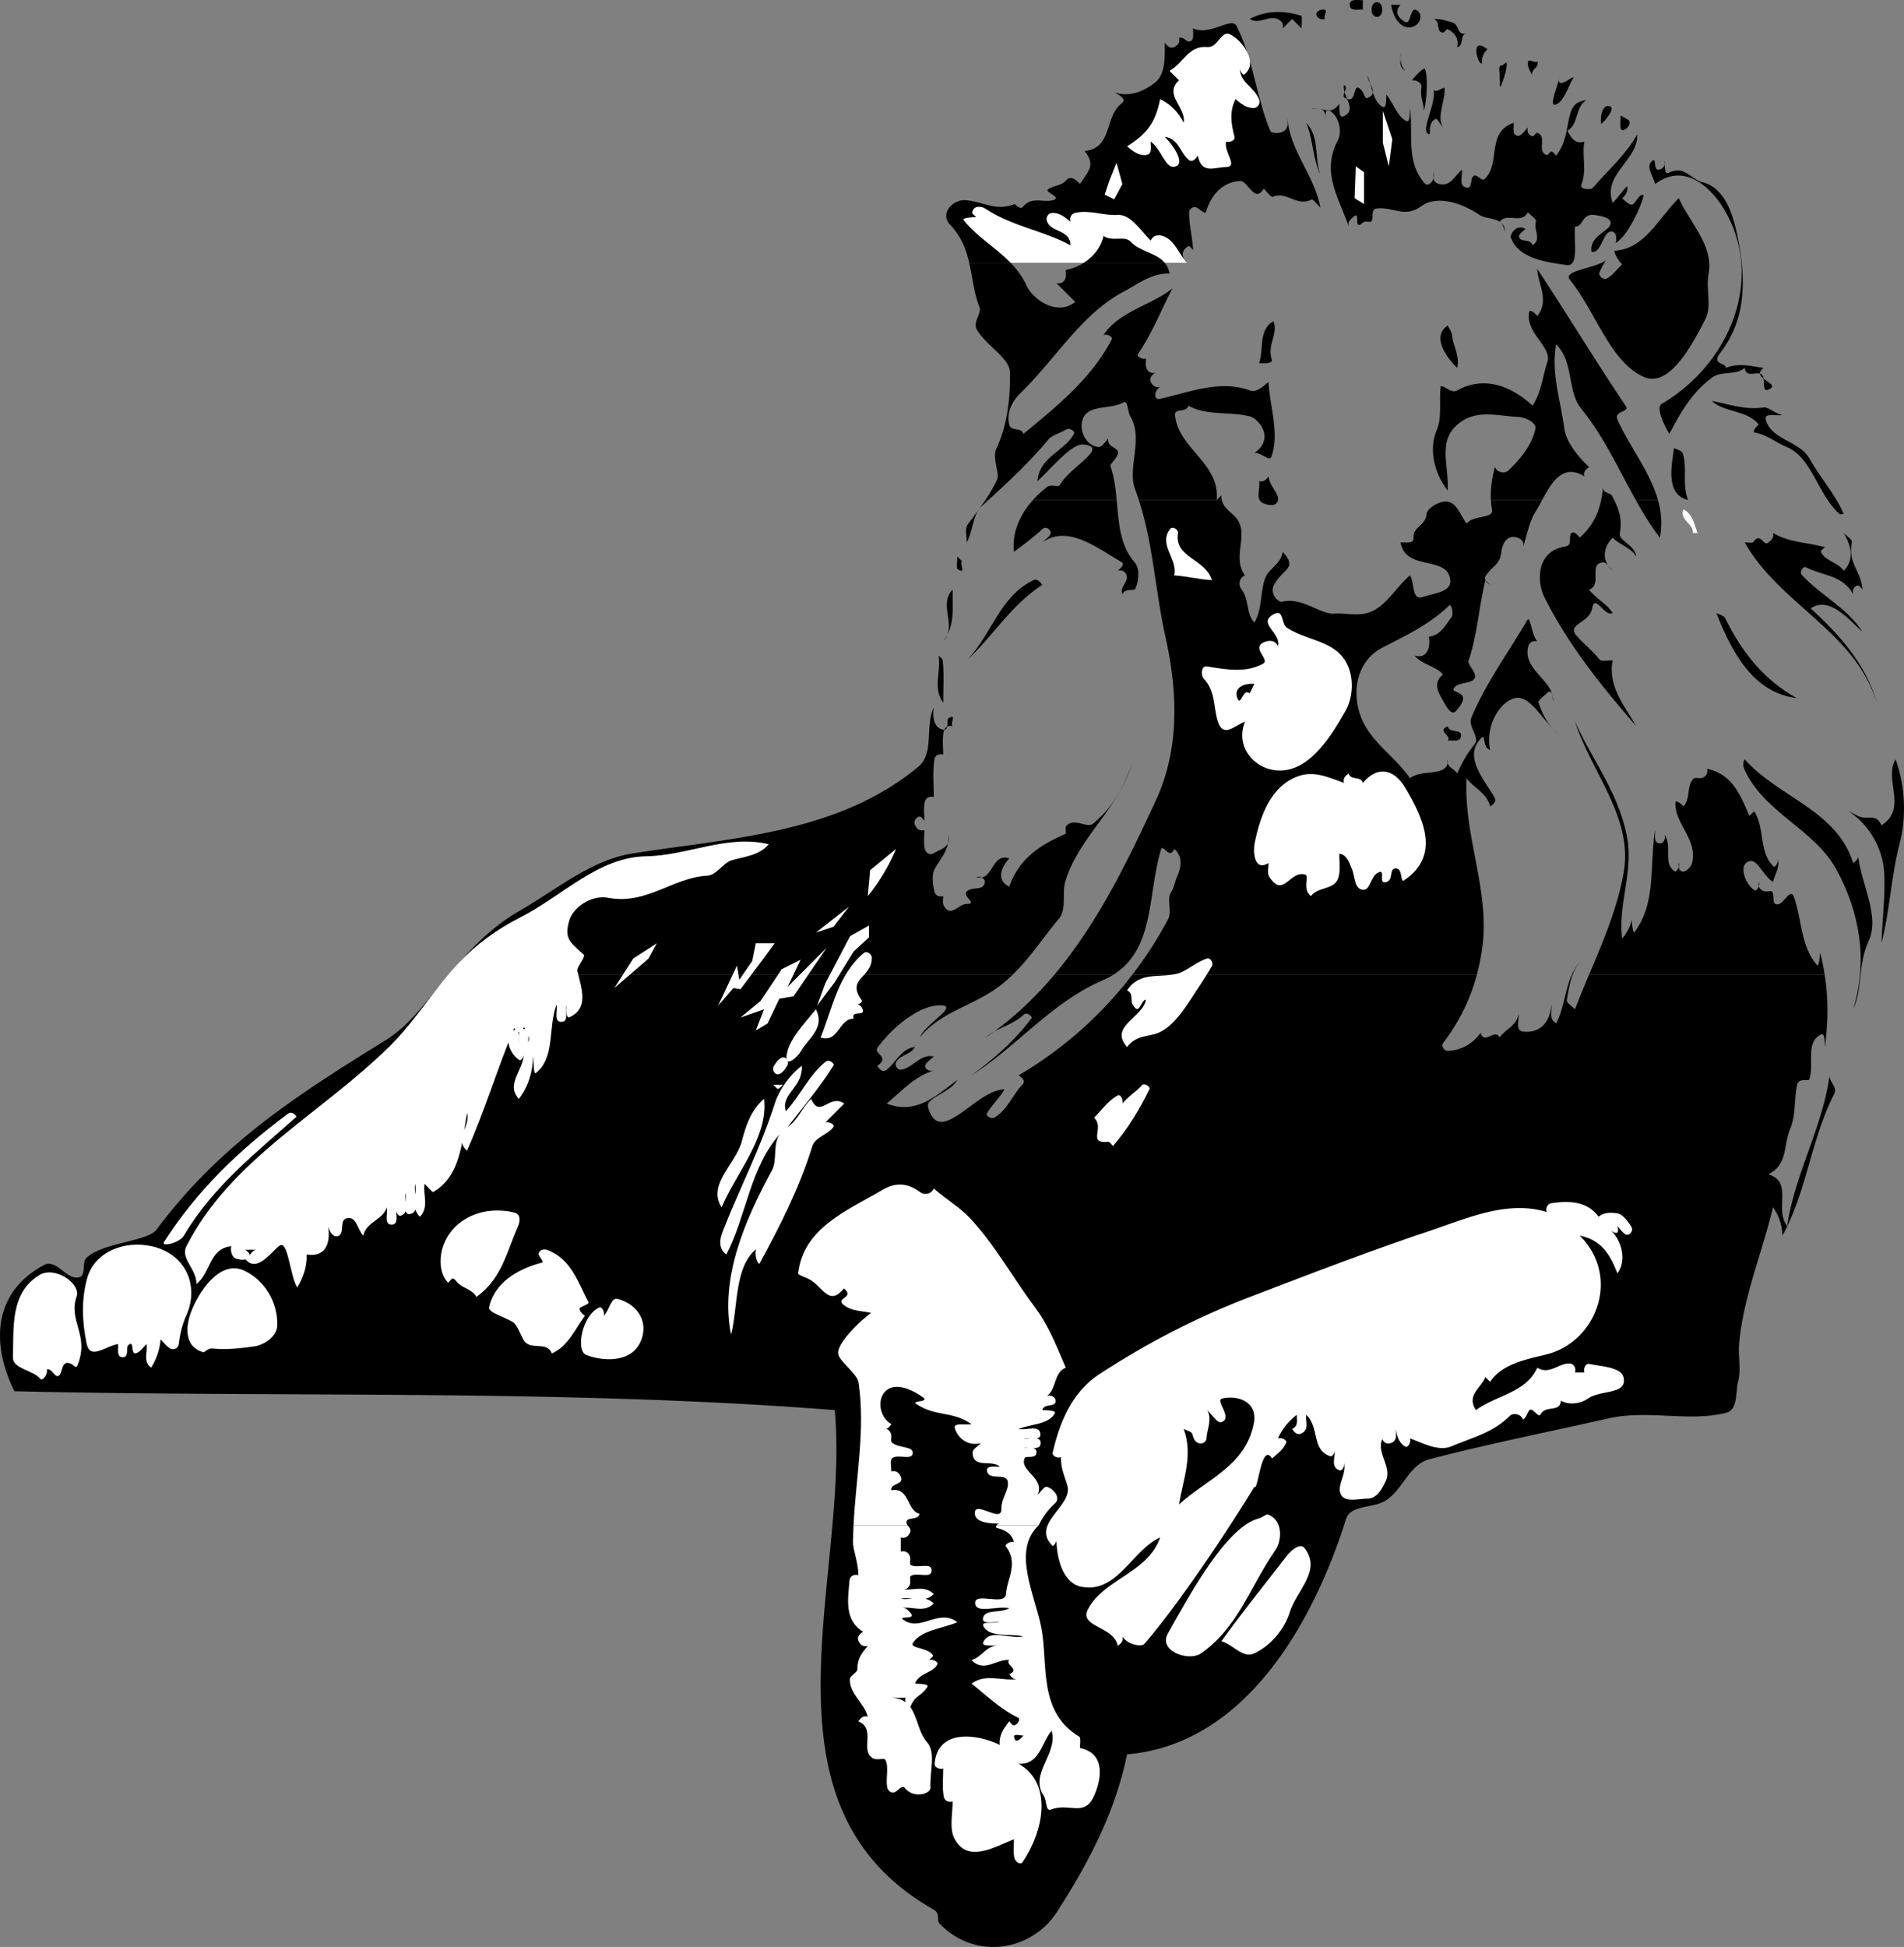
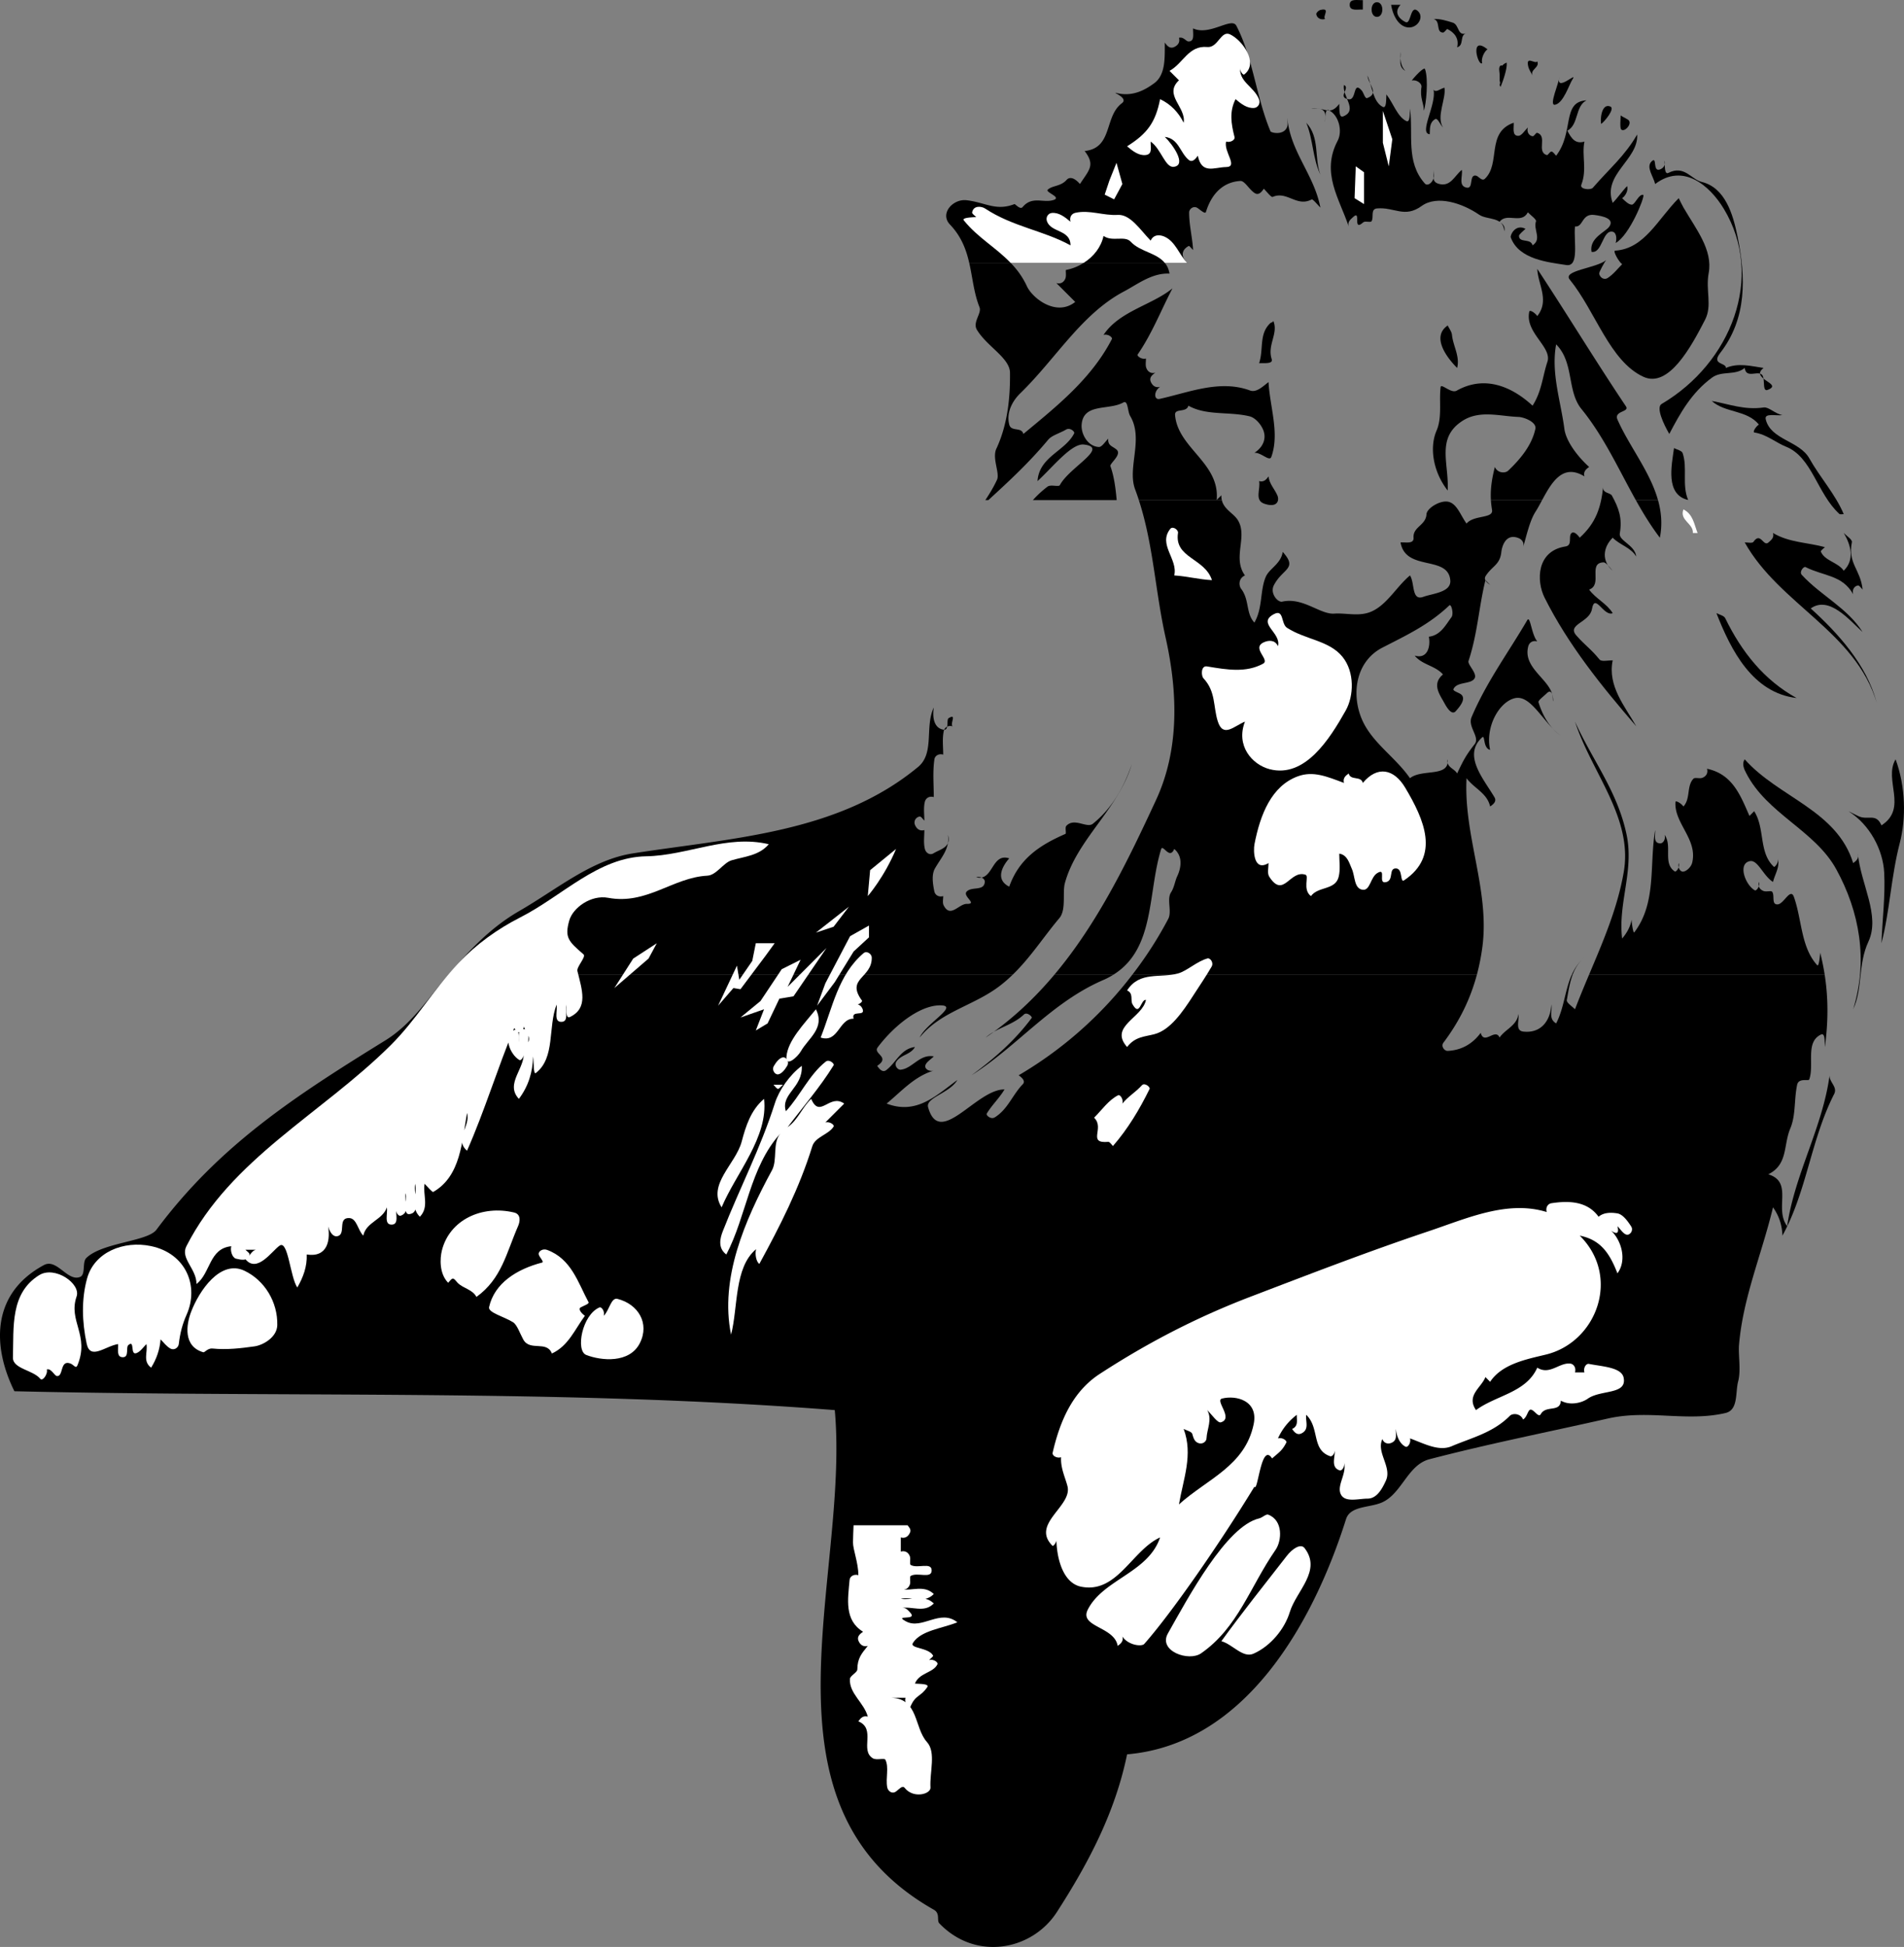
<svg xmlns="http://www.w3.org/2000/svg" width="403.835" height="412.872">
  <rect width="100%" height="100%" fill="#808080" stroke="none" />
  <path d="M387.007 206.658c.8 5.098.758 10.121.047 15.368-.07-1.09.09-3.075-.828-2.641-3.38 1.601-1.375 6.367-2.489 9.527-.144.41-2.246-.406-2.57 1.137-.668 3.203-.258 6.43-1.45 9.254-1.503 3.566-.452 7.625-4.663 9.723 5.383 1.671 1.183 7.214 4 11 1.597-11.067 7.508-20.903 9-32-.125 1.449 1.75 2.433.965 3.98-4.95 9.719-5.782 20.57-10.965 30.02-.078-2.196-.719-4.204-2-6-2.406 10.015-6.332 19.03-7.203 29.07-.2 2.246.441 5.43-.188 7.828-.625 2.367.074 6.082-2.699 6.723-8.332 1.925-16.281-.793-24.957 1.168-13.063 2.957-25.047 5.3-37.84 8.636-4.672 1.22-5.883 7.489-10.246 9.239-2.645 1.058-6.547.668-7.434 3.472-6.941 21.965-21.332 47.719-46.433 49.864-2.524 12.246-8.086 22.882-14.883 33.433-5.281 8.203-17.258 10.438-24.945 2.402-.59-.617.23-2.097-1.149-2.878-39.23-22.204-17.8-70.395-21.023-105.957-57.95-4.528-115.977-2.63-174-4-4.688-9.477-4.961-20.692 6.25-26.75 2.758-1.489 4.988 3.546 7.66 2.52 1.266-.49.422-3.118 1.34-4.02 3.375-3.313 12.996-3.48 14.875-6 13.445-18.028 29.5-28.375 48.555-40.153 5.675-3.508 9.242-9.144 13.398-13.965h119.691a29.754 29.754 0 0 1-2.75 2.395c-5.582 4.285-12.566 5.426-17.02 10.973 1.403-3.114 8.868-7.016 4.048-6.825-4.207.172-9.457 4.266-12.946 8.899-.586.785.344 1.297.809 1.988.559.836-.211 1.453-.91 1.938.484.699 1.14 1.488 1.922.898 2.152-1.621 3.03-4.488 6.078-4.898-.871 1.617-2.938 1.617-3.91 3.062-.559.836.238 1.816.89 1.754 2.504-.25 4.016-3.375 7.02-2.816-.664.664-1.707 1.27-1.809 2.023-.082.637.836 1.25 1.809.977-4.113 1.222-6.848 4.406-10 7 6.37 2.44 10.531-1.735 15-5-1.645 2.804-6.774 3.742-6.203 5.777 2.437 8.734 10.222-3.848 16.203-3.777-1.094 1.859-2.692 3.32-3.77 5.136-.187.313.864 1.313 1.719.782 2.762-1.72 3.73-4.75 5.934-7.032.629-.652-.184-1.402-.883-1.886a83.701 83.701 0 0 0 24.14-21.368h73.059c-1.348 5.047-3.605 9.801-7.098 14.442-.586.785.211 1.785.891 1.754 2.871-.13 5.238-1.434 7.008-3.828.742 2.703 3.113-1.122 4 1 1.199-1.778 3.695-2.512 4-5 .215 1.363-.754 3.527 1.031 3.73 3.55.406 5.707-2.008 5.969-5.73.215 1.363-.672 3 1 4 1.715-3.305 1.867-7.122 3.344-10.368h.171c-.652 1.715-.918 3.594-1.253 5.414-.098.547 1.07 1.286 1.738 1.954.945-2.48 1.969-4.926 2.996-7.368h49.957" />
  <path d="M236.202 206.658a15.39 15.39 0 0 1-2.23 1.18c-10.946 4.727-18.117 13.953-27.918 20.188 4.781-3.516 9.133-7.278 12.773-12.168.172-.227-1-1.344-1.664-.715-2.449 2.32-5.722 2.765-8.11 4.883 5.618-3.829 10.407-8.36 14.61-13.368h12.54m-141.071 0c4.355-5.05 8.851-9.922 15.012-13.476 8.086-4.664 15.293-10.836 24.058-12.207 20.985-3.285 43.52-4.25 60.528-18.34 3.539-2.934 1.37-8.496 3.324-12.61-.32 2.075.012 4.372 2.047 4.711 1.308.215.562-2.12 1.11-2.445 1.82-1.082.214 1.215.843 1.735-.973-.274-1.723.222-1.887 1.023-.34 1.668-.113 3.309-.113 4.977-.973-.274-1.762.246-1.871 1.02-.383 2.667-.13 5.312-.13 7.98-.972-.274-1.706.226-1.898 1.023-.308 1.3-.101 2.64-.101 3.977-.336-.336-.696-.915-.98-.872a1.287 1.287 0 0 0-.973 1.852c.347.77.98 1.293 1.953 1.02 0 1.335-.207 2.675.105 3.976.188.793.989 1.465 1.848.945 1.492-.902 3.805-1.27 3.047-3.921.441 2.953-1.414 4.777-2.754 7.14-.734 1.29-.473 3.168-.133 4.836.164.8.914 1.297 1.887 1.024 0 .664-.18 1.414.09 1.953 1.418 2.812 3.23-.332 4.918-.301 2.406.043-1.043-1.645 0-2.645 1.144-1.097 3.664-.004 3.812-2.02.05-.663-.848-1.26-1.82-.987 3.648.964 3.191-5.247 7-4-1.684 1.921-2.852 4.566 0 6 2.101-5.93 6.469-8.817 11.918-11.188.246-.11-.145-1.344.195-1.707 1.703-1.824 4.356.574 5.621-.441 3.996-3.204 6.602-7.711 8.266-12.664-2.754 9.464-11.637 15.937-14.188 25.222-.566 2.055.328 5.664-1.187 7.461-3.406 4.047-6.09 8.305-9.856 11.95H95.132M205.573 55.756c-.648-2.828-1.668-5.605-4.086-8.14-2.23-2.34.637-5.489 3.516-5.153 3.973.457 6.223 2.356 10.152.82.184-.07 1.2 1.274 1.75.618 1.883-2.247 4.063-.993 6.055-1.368 2.871-.539-1.371-1.722-.727-2.312 1-.922 2.715-.649 3.977-2.055.848-.949 2.047-.082 2.844.86 1.96-3.016 3.293-3.989 1-7 6.035-.641 4.101-7.31 7.898-10.137 1.559-1.164-2.504-2.496-1.074-2.149 3.297.801 5.898-.601 7.91-2.074 2.496-1.832 2.238-5.496 2.266-8.64.484.699 1.062 1.367 1.98.953.77-.348 1.293-.98 1.02-1.953.972-.274 1.5.753 2.008.77 1.394.046.921-1.685.992-2.77 3.531 1.648 8.168-2.493 9.172-.567 3.527 6.758 4.199 15.133 7.242 22.39.129.31 2.742.93 3.504-.859.242-.566.082-1.296.082-1.964.597 7.136 5.656 11.964 7 19-.664-.665-1.61-1.86-1.856-1.73-3.152 1.683-5.222-1.86-8.261-.54-.32.137-1.215-1.062-1.883-1.73-.485.699-1.098 1.46-1.946.914-1.21-.786-2.09-2.618-3.035-2.563-3.484.203-6.039 2.512-7.293 6.563-.164.53-1.097-.36-1.789-.825-.836-.558-1.773.207-1.777.91-.02 2.649.687 5.31.84 8-.336-.335-.805-.93-.926-.863-1.652.887-1.61 2.324-.355 3.594h-46.2" />
  <path fill="#fff" d="M251.792 55.756c-1.726-1.793-2.476-4.539-4.808-5.574-.887-.395-2.29-.57-2.93.844-2.16-2.204-4.278-5.61-6.969-5.454-3.11.188-5.973-1.12-9.008-.441-.797.18-1.297.922-1.023 1.895-1.172-.989-2.477-2.016-3.985-1.864-.75.078-1.359.914-.98 1.848.945 2.351 4.96 1.684 4.965 5.016-5.781-3.168-12.207-3.915-18.125-7.81-.762-.499-2.48-.694-2.742.833-.047.277.53.64.867.977-1.086.07-3.082.132-2.63.703 2.9 3.625 6.802 5.746 9.938 9.027h15.47c2.148-1.336 3.737-3.395 4.222-5.73 1.836 1.328 4.496-.137 5.758 1.222 2 2.156 5.468 2.324 7.238 4.508h4.742" />
  <path d="M247.05 55.756c.484.559.84 1.3 1.004 2.27-3.696-.204-6.852 2.3-9.606 3.75-9.078 4.785-14.43 14.218-22.039 21.617-1.418 1.375-3.054 3.843-2.351 6.633.402 1.613 2.597.43 2.996 2 7.023-5.825 14.402-11.66 18.773-20.118.188-.359-.8-1.156-1.773-.882 3.347-5.06 10.304-6.329 14.625-9.875-2.297 4.355-4.36 9.671-7.395 14.035-.18.258.797 1.113 1.77.84 0 .664-.14 1.378.07 1.976.277.781.957 1.297 1.93 1.024-.7.484-1.367 1.062-.953 1.98.347.77.98 1.293 1.953 1.02-1.426 1-1.285 2.828-.098 2.566 6.234-1.379 12.777-4.145 19.176-1.785 1.367.504 2.71-.863 3.922-1.781.289 5.34 2.379 10.843.597 15.855-.39 1.102-2.148-.98-3.597-.855 1.844-1.18 2.644-3.047 1.84-4.93-.524-1.219-1.692-2.535-2.899-2.824-4.406-1.043-9.11-.086-12.941-2.246-.399 1.57-2.95.449-2.824 1.984.578 7.043 9.554 10.148 8.824 18.016l1-1c-.016.382.02.722.094 1.03H241.55a55.162 55.162 0 0 0-.797-2.292c-1.715-4.598 1.863-10.645-1.04-15.54-.597-1.011-.425-3.452-1.472-2.866-3.07 1.718-8.48.062-8.828 4.695-.144 1.926 1.238 4.601 3.652 4.738.63.035 1.32-1.097 1.989-1.765-.145 1.48.941 1.605 1.746 2.296 1.258 1.075-1.485 2.95-1.277 3.54.804 2.28 1.097 4.734 1.324 7.195h-17.778c.946-1.059 2-2.02 3.114-2.863.656-.504 2.382.113 2.605-.31 2.04-3.827 10.555-7.98 5.121-8.616-2.61-.309-6.55 4.722-9.855 7.758.347-5.192 5.836-6.313 7.773-10.118.188-.363-.863-1.316-1.726-.808-1.344.793-3 1.21-3.782 2.148-4.007 4.805-8.191 8.684-12.695 12.809h-.64c.956-1.43 1.808-2.863 2.476-4.305.652-1.422-1.086-4.555-.133-6.598 2.461-5.289 2.946-11.093 2.89-16.12-.034-3.137-4.898-5.567-7.015-9.098-.976-1.625 1.07-3.48.547-4.79-1.2-3.019-1.453-6.238-2.176-9.39h8.79c1.327 1.355 2.515 2.941 3.433 4.926 1.203 2.61 6.273 6.527 10.258 3.344l-4-4c.972.273 1.652-.243 1.93-1.024.21-.598-.016-1.73.113-1.754a10.549 10.549 0 0 0 3.734-1.492h17.219m4.723 0c.085.094.18.18.28.27a2.875 2.875 0 0 1-.26-.27h-.02m64.445 50.301c-.14-2.485.246-4.668.836-7.031.64 1.414 2.262 1.32 2.812.8 2.61-2.465 5.047-5.422 5.785-8.886.301-1.422-2.386-2.485-3.609-2.528-3.91-.133-8.207-1.52-11.848.832-5.64 3.64-2.847 8.977-3.14 14.782-3.028-3.868-3.953-9.036-2.356-12.723 1.22-2.82.489-6.367.856-9.215.113-.867 2.219 1.422 3.398.758 5.973-3.356 11.735-.848 16.102 3.18 1.949-3.02 2.137-6.282 3.144-9.286 1.059-3.156-4.8-6.175-3.843-10.648.101-.48 1.214.234 1.699.934 2.64-3.336.152-6.665 0-10 6.367 9.648 12.039 19.035 18.797 29.136.855 1.274-2.637.899-1.774 2.852 2.48 5.61 6.883 10.976 8.582 17.043h-4.703c-3.656-6.52-6.738-13.426-11.539-19.328-3.105-3.82-1.508-9.817-5.363-13.703-1.117 6.082.972 11.988 1.742 17.902.34 2.605 2.734 5.82 5.258 8.098-.7.484-1.274 1.027-1 2-4.64-2.868-7.012 1.394-8.98 5.03h-10.856" />
-   <path d="M209.624 106.057c-.445.398-.89.804-1.344 1.215-2.035 1.859-1.859 5.222-3.226 7.754 0-1.336-.446-2.942.222-3.836 1.286-1.72 2.567-3.426 3.707-5.133h.641m27.223 0c.445 4.793.64 9.61 3.867 13.27 1.02 1.148.898 3.956.062 5.554-.27.512-2.082-.27-2.722 1.145-.664-1.586 1.308-2.575.91-3.977-.223-.79-.938-1.297-1.91-1.023.699-.485 1.52-1.422.879-1.79-5.227-3.007-11.422-8.085-16.88-4.21.665-.665 1.708-1.27 1.81-2.024.081-.637-1.028-1.484-1.704-.863-1.972 1.828-4.011 3.332-6.105 4.887-.465-4.13 1.308-7.938 4.015-10.97h17.778" />
  <path d="M327.073 106.057c-.465.875-.91 1.703-1.355 2.398-1.242 1.926-1.84 4.75-2.664 7.57.273-.972-.246-1.636-1.024-1.937-2.652-1.02-3.46 1.73-3.601 2.977-.301 2.73-1.863 2.875-3.285 5.02-.555.839.21 1.456.91 1.94l-1-1c-1.418 5.848-1.653 11.286-3.582 17.137-.254.774 1.906 2.63 1.285 3.688-.777 1.328-3.738.629-4.48 2.277-.18.402 1.124.738 1.601 1.117 1.215.977-.414 2.762-1.094 3.547-.918 1.063-2.039-.969-2.531-1.875-.941-1.715-2.586-3.89-.2-5.89-1.636-1.88-4.425-2.028-6-4 2.79.816 3.391-2.04 3-4 2.49-.305 3.544-2.457 4.805-4.149.516-.691-.035-2.906-.464-2.496-4.325 4.117-9.07 6.32-14.184 8.953-6.16 3.172-6.75 11.05-3.738 16.457 2.37 4.258 6.738 7.121 9.582 11.235 2.57-2.063 8.387-.102 8-4-.356 1.683 1.43 1.933 2 3 1.324-2.77 1.785-3.743 3.719-6.22 1.187-1.527-1.532-3.66-.645-5.75 3.18-7.487 7.766-13.64 11.79-20.527.655-1.125.874 2.985 2.136 4.497-.973-.274-1.692.234-1.906 1.023-1.297 4.766 5.082 7.2 5.195 10.996.074 2.379.406-2.71-1.29-1.02-.679.68-1.862 1.489-1.73 1.919.825 2.66 2.25 5.332 4.73 7.082-3.663-2.633-6.312-8.782-9.757-7.97-3.344.79-6.32 6.118-5.242 10.97-1.57-.399-1.016-3.274-1.692-2.66-4.168 3.796.254 8.718 2.614 12.706.511.864-.223 1.47-.922 1.954-.633-2.864-3.465-3.887-5-6-.656 12.226 4.984 23.84 3.34 35.91a45.918 45.918 0 0 1-1.141 5.722h-73.059a81.61 81.61 0 0 0 7.579-11.78c.843-1.59-.36-4.177.601-5.642.684-1.046.852-2.445 1.3-3.39.704-1.465 1.403-4.102-.62-5.82-1 2.425-2.41-1.149-2.785.066-2.88 9.348-1.254 21.039-10.067 26.566h-12.539c9.168-10.91 15.535-24.066 21.54-37.027 4.925-10.637 4.644-22.703 2.023-34.418-2.223-9.926-2.567-19.555-5.676-29.156h17.598c.472 2.012 2.515 2.789 3.414 4.27 2.125 3.503-1.235 7.94 1.492 11.699-1.414.64-1.32 2.175-.805 2.847 1.781 2.309.961 5.18 2.805 7.153 1.812-3.106 1.152-6.903 2.457-9.793.758-1.676 3.226-2.727 3.543-5.207 3.289 3.644.012 3.46-1.863 7.07-.903 1.73.832 3.7 1.765 3.488 4.402-.988 8.008 2.746 11.035 2.54 2.54-.177 5.344.695 7.907-.45 3.32-1.477 5.253-5.215 8.156-7.648 1.062 1.628.281 5.468 2.832 4.539 2.008-.73 5.933-.946 5.719-3.5-.454-5.407-9.477-1.809-10.551-8.04 1.09-.07 2.847.387 2.754-.984-.16-2.351 2.605-2.59 2.746-4.988.074-1.258 2.77-2.914 4.453-2.68 1.984.27 2.77 2.942 4.047 4.653 1.562-1.88 5.726-.997 5.402-2.899-.12-.719-.2-1.406-.238-2.07h10.855m24.587 0c.706 2.512.948 5.148.394 7.969-1.914-2.516-3.559-5.204-5.098-7.97h4.703m-18.261 100.602c.601-1.336 1.421-2.566 2.656-3.632-1.219 1.035-1.969 2.28-2.485 3.632h-.171m3.652 0c2.984-7.066 6.023-14.086 7.344-21.746 1.988-11.531-6.84-21.101-10.34-31.886 3.687 8.195 9.027 14.773 10.949 24.011 1.598 7.688-1.871 14.594-.95 21.989.99-1.172 1.74-2.465 2-4 .071 1.085.368 2.968.583 2.683 4.77-6.293 3.164-14.332 4.418-21.683.07 1.085-.45 2.714 1.012 2.82.668.05 1.261-.848.988-1.82 1.707 2.406-.445 6.011 2.156 7.77.27.179 1.117-.798.844-1.77-.274.972.34 1.89.972 1.808.758-.101 1.665-1.043 1.868-1.848 1.257-4.992-3.88-8.417-3.524-12.937.028-.348 1.2.277 1.684.977 1.547-1.707.633-4.336 2.117-5.887.328-.34 1.262.027 1.86-.184.78-.277 1.296-.957 1.023-1.93 5.43 1.149 7.101 5.676 9 10l1-1c2.347 3.665.922 8.77 4.191 11.794.14.128 1.082-.82.809-1.793.515 1.835-.613 3.343-1 5-2.067-1.27-3.211-4.73-4.89-4.415-2.661.504-.993 5.047 1.019 6.188.332.187 1.144-.8.87-1.773-.273.972.243 1.652 1.024 1.93.598.21 1.594-.15 1.817.179.554.82-.23 2.73 1.148 2.652 1.317-.074 2.711-3.64 3.45-1.562 1.706 4.804 1.456 10.625 4.933 14.46.328.364.558-1.574.629-2.66a49.19 49.19 0 0 1 .953 4.633H337.05M269.429 68.526c.172-.16.625-.165.625-.5 1.16 2.668-1.309 5.082-.336 8.109.36 1.11-1.574.82-2.664.89 1-3-.078-6.195 2.375-8.5m38.535 2.508c.242 2.383 1.719 4.52 1.09 6.993-2.25-2.25-5.5-6.625-2-9 .336.668.84 1.308.91 2.007" />
  <path d="M268.128 106.81c-2.102-.73-.73-3.12-1.074-4.784.972.273 1.515-.301 2-1 .152 1.593 1.308 2.683 1.883 4.05.457 1.078-.024 2.703-2.809 1.735" />
  <path fill="#fff" d="M272.983 133.139c-1.343-.863-.609-4.074-2.812-2.895-3.637 1.953 1.64 3.91.883 6.782-.64-1.415-2.035-1.235-2.934-.848-2.851 1.223 1.34 3.715-.219 4.562-3.62 1.973-7.632 1.293-11.898.579-1.305-.22-1.27 1.964-.75 2.523 2.645 2.844 2.031 5.918 3.031 9.11 1.133 3.6 3.461 1.015 5.77.074-1.98 5.082 1.484 9.113 5.238 10.09 7.512 1.956 12.777-6.481 16.133-12.446 1.715-3.047 1.945-8.148-.688-11.387-2.843-3.492-7.77-3.593-11.754-6.144" />
-   <path d="M265.054 147.026c-1.512-1.2-1.906 3.144-2.664.886-.692-2.05 1.433-3.086 3.664-2.886-.336.668-.664 1.332-1 2m42 7c.398 1.57 2.949.449 2.824 1.984-.117 1.469-1.734.945-2.824 1.016 1.004-1-2.43-2 0-3m-86-30c-6.688 4.34-10.211 10.632-16 16 5.219-5.325 6.922-13.473 14.027-16.946.903-.441 1.488.246 1.973.946m-17-5c-.63.52.988 2.8-.852 1.742-.445-.254-.148-1.742-.148-2.742l1 1m-2 6c-.055 3.777.566 7.675-2 11 3.074-3.23-1.133-7.782 2-11m-2.102 15.011c.301 3 .102 5.989.102 8.989-2.305-3.137-.38-6.696-1-10 .336.335.863.64.898 1.011M275.956 3.334c.293.09.098 1.692.098 2.692l-2-2-2 2c.273-.973-.25-1.602-1.02-1.957-1.957-.907-3.98 1.238-5.98-.043 3.523-1.91 7.43-1.79 10.902-.692" />
  <path fill="#fff" d="M266.07 179.03c-.262 1.347-.192 5.91 2.984 3.996 0 1-.317 2.16.16 2.898 3.055 4.738 4.336-1.54 7.684-.426.816.27-.704 3.168 1.156 4.528 1.492-2.094 5.129-1.215 5.86-4.036.417-1.601.14-3.3.14-4.964 1.762.238 2.176 2.18 2.644 3.168.75 1.59.438 4.32 2.387 4.492 1.54.136 1.59-2.668 3.04-3.547 2.089-1.262-.067 2.48 1.933 1.902 1.586-.457.426-2.883 1.996-2.883s.824 3.149 1.765 2.516c7.672-5.16 4.258-12.867.22-19.64-2.4-4.024-5.915-4.7-8.985-1.008-.399-1.57-2.602-.43-3-2-.7.484-1.274 1.027-1 2-3.602-1.348-6.52-2.598-9.781-1.403-5.598 2.047-7.989 8.11-9.204 14.406m-9.015-56.003c-1.528-4.727-8.04-4.653-7.2-10.032.098-.625-1.113-1.504-1.644-.84-2.656 3.317 1.68 6.418.844 9.872 2.687.164 5.308.87 8 1M256.058 9.97c-3.985-.374-5.086 3.477-8.004 5.056l2 2c-3.317 3.12 1.57 5.687 1 9-1.113-2.22-2.738-3.93-5-5-.969 4.937-2.73 7.324-7 10 1.172.988 2.476 2.039 3.98 1.847 1.496-.191.95-1.762 1.02-2.847 2.226 1.53 3.078 5.593 4.914 5.351 2.793-.371-.192-4.703-1.914-6.351 2.976.355 3.219 3.382 5.086 4.894.742.598 1.43-.195 1.914-.894.84 4.02 3.476 2.44 5.992 2.402 2.672-.043-.54-3.234.008-5.402.973.273 1.93-.387 1.79-.946-.735-2.902-1.126-5.386.21-8.054 1.172.988 2.477 2.015 3.984 1.863.75-.078 1.356-.91.985-1.852-1.078-2.75-4.434-3.668-3.969-7.011-.273.972.605 1.945.832 1.773 3.14-2.348-.316-7.223-2.965-8.5-1.984-.961-2.554 2.887-4.863 2.672" />
  <path d="M289.155 47.139c-2.406 2.156-.347-2.754-2.125-1.14-.64.581-1.25 1.054-.976 2.027-1.95-5.891-5.934-11.368-2.34-18.18 1.086-2.05.234-5.43-1.84-6.457-.89-.442-.75 1.547-.82 2.637-.07-1.09.476-2.477-1.02-2.938-.617-.191-1.312-.062-1.98-.062 2.734-.508 3.937 1.785 6-1 .07 1.085-.14 3.054.86 2.648 3.206-1.3-.313-4.313.14-6.648 1.449.628-1.547 2.648.996 3.03 1.73.266.855-4.062 2.785-1.843.375.43.676 1.766 1.137 1.594 2.738-1.024.101-3.113.082-4.781.969 2.347 1.164 5.539 3.199 6.632.848.453.73-1.547.8-2.632 1.485 1.898 2.313 4.675 4.188 5.632.875.45.742-1.547.813-2.632.73 5.386-.946 11.277 3.14 15.878.575.649 1.512-.12 1.79-.902.21-.598.07-1.308.07-1.976.07 1.085-.477 2.48 1.02 2.937 2.605.793 3.433-1.734 4.98-2.937.215 1.363-.813 3.425 1.043 3.77 1.496.276.418-2.782 1.926-2.56.59.086 1.257 1.301 1.921.672 3.41-3.218.207-9.832 6.11-11.882.07 1.085-.41 2.8.996 2.78.676-.007 1.336-1.112 2.004-1.78-.274.972.246 1.761 1.02 1.87.288.044.718-.8.94-.734 2.305.684-.226 4.043 2.079 4.727.222.066.625-.754.96-.75.34 0 .665.55 1 .887 3.891-5.07 1.126-11.438 6.438-11.75-2.445 1.257-1.617 5.18-4.062 6.437.863 1.61 1.664 2.902 3.625 2.313-.602 2.972.597 5.921-.653 9.136-.398 1.02 1.989 1.18 2.43.668 3.594-4.152 6.723-6.68 9.41-11.304.309 5.375-7.46 8.425-5.187 14.5 1-1 2.062-2.563 3.062-3.563.274.969-.363 2.078-1.062 2.563.664.664 1.394 1.375 2.062 1.375.668 0 1.5-2.375 2.438-2.063.312.5-2.938 8.563-5.875 10.188.273-.973.152-2.223-.649-2.387-2.175-.442-2.164 4.699-4.476 4.262-.5-2.938 2.937-4.188 3.75-5.313 1.18-1.633-1.114-2.266-3.2-2.512-2.671-.308-2.28 2.653-4.05 2.45-.313 3.148.972 8.628-1.867 8.175-3.73-.59-10.067-1.152-11.758-5.863-.168-.469 1-2.937 3.125-1.812-.336.335-1.395 1.171-1.383 1.496.05 1.582 2.484.433 2.883 2.004 2.047-1.325.101-3.344.73-5.098.137-.379-1.062-1.234-1.73-1.902-1.356 2.605-4.453-.032-6 2 .699.484 1.273 1.027 1 2-.188-3.18-3.586-2.301-5.34-3.504-3.52-2.422-8.899-4.215-12.188-1.84-3.632 2.629-5.77.195-9.457.515-1.468.13-.62 1.903-1.175 2.72-.223.327-1.36-.118-1.739.222" />
  <path d="M357.066 44.018c2.64 4.55 6.257 8.968 5.343 13.886-.691 3.711.797 6.864-.77 9.907-2.995 5.832-7.745 14.539-13.07 12.093-7.168-3.293-10.14-13.878-15.64-20.628-1.57-1.93 5.625-2.375 7.75-4.125-.336.335-1.54 2.57-1.496 2.855.11.773.968 1.48 1.816.934 1.211-.786 2.055-1.914 3.055-2.914-.7-.485-2.02-2.844-1.5-2.875 6.25-.375 9.07-6.704 13.5-11.125.336.668.629 1.328 1.012 1.992" />
  <path d="M354.054 92.026c-1.258-2.165-2.856-5.641-1.625-6.364 14.746-8.68 21.914-26.933 13.191-41.375-2.992-4.953-8.613-9.777-14.566-5.261-.387-1.657-1.977-3.579-.774-4.774 1.286-1.281.168 2.234 1.75 1.7.782-.266 1.297-.954 1.024-1.926.07 1.085-.063 3.082.816 2.636 3.371-1.715 4.84 1.38 7.051 1.914 5.016 1.223 6.656 6.903 7.605 11.559 1.762 8.637 2.043 17.367-3.683 24.726-1.961 2.512 1.316 2.016 1.21 3.165 2.669-1.141 5.333-.38 8 0-3.042 2.343 4.333 3.332.868 4.652-1.027.394-.676-1.559-.926-2.637-.5-2.129-3.61.656-3.941-2.015-2.04 1.691-4.848.511-6.953 2.062-4.325 3.195-6.696 7.45-9.047 11.938m2.832 4.058c1.078 3.176-.2 6.711 1.168 9.942-4.914-1.125-3.477-7.403-3-11 .668.335 1.66.546 1.832 1.058m-14.992 9.027c1.433 2.625 2.23 4.747 1.664 8.004-.274 1.563 3.191 2.418 3.496 4.91-1.172-1.953-3.504-2.453-5-4-2.113 2.079-2.367 5 0 7-.664-.664-1.356-1.796-1.988-1.769-3.34.156-.075 4.738-3.012 5.77 1.394 1.941 3.73 2.933 5 5-1.895.808-3.79-4.415-4.395-.895-.5 2.922-5.43 3.234-3.312 5.633 1.914 2.168 3.054 2.812 4.914 5.094.41.503 1.793.168 2.793.168-1.13 5.437 2.578 9.742 5 14-7.348-8.5-14.422-17.262-19.445-27.278-1.782-3.547-1.727-9.906 4.421-10.863 1.516-.234.618-1.984 1.188-2.73.512-.669 1.351.171 1.836.87 3.43-3.128 4.531-6.37 5-11-.34 1.672 1.437 1.352 1.84 2.086m30 9.805c1.535-2.234 2.09 1.086 3.18.133.656-.57 1.253-1.05.98-2.023 3.387 2.039 7.336 1.992 11 3-.336.335-.934.777-.863.941.867 2.023 3.597 2.223 4.863 4.059 2.3-2.235 1.61-5.325 0-8 .664.664 1.84 1.414 1.73 1.945-.922 4.543 1.852 5.789 2.27 10.055-.336-.336-.695-.915-.98-.872-.774.11-1.294.899-1.02 1.872-2.258-4.102-6.274-3.832-10.113-5.774-.368-.187-1.395.992-.774 1.668 4.078 4.418 9.617 6.953 12.887 12.106-2.762-2.473-7.067-7.782-11-5 5.785 5.242 11.844 11.902 14 20-4.524-15.075-20.653-20.868-28-34 .668 0 1.613.218 1.84-.11M280.073 2.108c2.235-.536.352 1.398.98 1.918-.972.273-1.76-.247-1.87-1.02-.043-.289.484-.8.89-.898m6.196-1.082c0-1.415 1.699-.93 2.785-1v2c-1.086-.07-2.785.414-2.785-1m5.785 2.554c-1.52 0-1.52-3.11 0-3.11s1.52 3.11 0 3.11m6.09 2.145c-1.73-.524-2.758-2.633-3.09-4.7h2c-1.774 1.86.262 3.333 1.129 3.68 1.12.45.926-3.867 2.562-2.347 1.508 1.406-.375 4.035-2.601 3.367m9.98-.926c1.418.437.961 3.012 2.93 2.227-1.57.398-.43 2.601-2 3 .484-1.91-.664-3.188-2.067-3.864-.144-.07-.605.758-.93.746-1.581-.05-.433-2.484-2.003-2.882 1.433-.059 2.695.351 4.07.773m7.367 5.664c-.699.484-1.398 1.965-1.125 2.938-.875.75-2.75-6.063 1.125-2.938m2.512 4.57c-.164-1.03.379-1.504.914-.89 1.098 1.27-.988 2.433-.863 3.883 0-1.004.105-1.985-.051-2.993" />
  <path d="M318.304 18.338c-.121.29-.25-.648-.25-.312.586-1.27-.746-3.895 1.5-4.75.203 1.18-.828 4.07-1.25 5.062m5.812-4.328c-.48-2.27 1.418-.356 1.938-.984.586 1.308-1.586 1.691-1 3-.336-.668-.781-1.282-.938-2.016m5.688 8.203c-1.36.234.875-4.625.937-5.875-.863 3.398 3.965-1.289 2.813.438-.727 1.085-1.938 5.125-3.75 5.437m11.75.375c1.062.438-1.235 3.203-1.938 3.688-.25-.563-.043-4.504 1.938-3.688m4 3.062c.453.926-1.086 2.41-1.688 1.813-.34-.34-.125-2.332-.125-3 .336.336 1.614.781 1.813 1.188m-39.188-7.063c.399 2.332-1.797 6.102-.312 8.438-.664-.665-1.11-2.098-1.688-1.75-1.25.75-1.054 2.101-1.125 3.187-2.375-.187 1.477-6.324.813-9.437.484.699 1.34-.165 2.312-.438m-4.125-3.938c.77 2.067.25 7.563-.25 8.813 0-1.668-.875-2.687-.5-5 .13-.805-1.09-1.648-2.062-1.375.484-.7 2.601-3 2.812-2.437m-4.187.375c-1.672-1-.785-2.637-1-4-.059 1.433-.082 2.851 1 4m-21 11c2.941 3.14 1.644 7.43 3 11-1.668-3.485-1.524-7.461-3-11m88.863 105.066c3.512 7.203 8.246 13.125 15.137 16.934-9.336-1.106-13.906-10.102-17-18 .668.335 1.601.527 1.863 1.066m28.137 41.934c2.105 1.058 3.82-.739 5 2 5.691-3.665.39-9.676 3-14 2.152 5.835 2.23 12.566.894 17.714-1.87 7.211-2.097 14.313-3.894 21.286.183-5.012.84-10.07.582-14.977-.254-4.836-3.031-10.156-7.582-13.023.668.335 1.324.66 2 1" />
  <path d="M370.054 161.026c7.148 8.082 19.543 10.77 23 22 .699-.485 1.273-1.028 1-2 .57 6.402 4.816 13.105 2.238 18.644-2.262 4.863-1.18 9.895-3.238 14.356 3.21-10.399 1.351-20.684-3.582-29.68-4.543-8.29-14.727-11.754-19.14-20.461-.302-.594-.997-1.86-.278-2.86m20.051-52.058c-4.727-4.34-5.762-12.047-11.325-14.254-2.078-.824-4.086-2.598-6.68-2.996-.421-.066.255-1.207.954-1.691-2.594-3.153-7.125-2.415-10-5 3.933.722 6.906 1.964 11.054 1.382 1.036-.144 2.41 1.356 3.946 1.618-1.363.214-3.88-.508-3.547.89 1.039 4.371 7.14 4.54 9.242 8.281 2.332 4.149 5.48 7.532 7.305 11.829-.336 0-.762.113-.95-.06" />
  <path fill="#fff" d="M359.054 113.026c.152-1.997-2.903-2.704-2-5 2.055 1.035 2.273 3.168 3 5h-1m-209.016 72.668c1.914-.098 3.387-2.743 5.137-3.258 2.734-.809 5.828-.977 7.879-3.41-8.883-2.118-17.18 2.398-25.988 2.558-10.23.184-17.735 8.395-26.743 12.973-4.734 2.406-9.28 5.633-13.07 9.656-5.289 5.625-9.031 12.133-14.48 17.527-14.668 14.532-33.758 23.946-43.239 42.532-1.332 2.609 2.145 4.754 2.145 8.004 2.992-2.278 2.648-7.54 7.375-8-.274.972.226 2.46 1.023 2.644 1.051.242 2.582.61 2.844-.918.05-.277-.531-.64-.867-.976h3c-1.684-.356-1.934 1.43-3 2 2.476 3.046 5.625-1.75 7.25-2.875 1.805-1.25 2.238 6.644 3.75 8.875 1.258-2.165 2.105-4.446 2-7 4.305.683 5.273-2.856 4.375-6.875.07 1.085.84 3.261 2.125 3 1.926-.391-.035-3.934 2.492-3.852 1.645.05 1.809 2.543 3.008 3.727.594-2.895 4.137-3.329 5-6 .215 1.363-.672 3.668 1 3.668 1.672 0 .785-2.305 1-3.668-.274.972.441 1.949.926 1.78 2.105-.718.73-3.116 1.074-4.78.344 1.664-.711 4.73.894 4.43 2.414-.458.696-4.106 1.106-6.43.531 2.304-1.137 4.925 1 7 2.023-2.094.59-4.676 1-7 .668.664 1.625 1.855 1.844 1.73 5.867-3.36 6.082-10.79 7.156-16.73.812 2.789-2.82 5.52 0 8 3.758-8.508 6.426-17.422 10-26 .336.335.695.914.98.87.774-.109 1.293-.898 1.02-1.87-.125 1.449 1.664 2.414 1 4-.07-1.09.414-2.786-1-2.786s-.93 1.696-1 2.786c-.07-1.09.129-3.06-.852-2.649-2.71 1.145-1.031 5.281.98 6.422.333.187 1.145-.8.872-1.773.445 3.468-4.031 6.765-1 10 2.004-2.665 2.953-5.68 3-9 .215 1.363.047 3.953.613 3.507 4.152-3.27 2.508-9.652 4.387-14.507.215 1.363-.672 3.668 1 3.668 1.672 0 .785-2.305 1-3.668.07 1.085-.086 3.074.828 2.64 3.953-1.894 2.559-5.762 1.586-9.742-.223-.902 1.914-3.012 1.289-3.55-3.203-2.763-4.031-3.56-3.024-7.157.766-2.734 4.622-5.508 8.254-4.828 8.211 1.535 13.707-4.317 21.051-4.695m103.074 25.371c1.36-2.106 2.633-3.957 3.868-6.082.504-.868-.329-1.891-.868-1.743-2.28.63-4.336 2.649-6.23 3.18-3.82 1.07-8.14-.55-10.828 3.606 1.414.64.648 2.043 1.14 2.921 1.575 2.797 1.711-1.027 2.86-.921-.727 3.847-7.906 5.605-4 10 1.703-2.22 3.722-2.168 5.808-2.723 3.329-.883 5.938-4.649 8.25-8.238M8.554 292.4c.472.594 1.648-1.027 1.375-2 .969-.273 1.594 1.352 2.148 1.407 1.446.144.567-3.586 2.918-2.637.664.27 1.098 1.172 1.434.356 2.625-6.375-2-9.375-.184-14.586.957-2.739-4.633-6.594-7.949-4.524-6.14 3.832-5.375 10.934-5.55 17.477-.067 2.383 4.308 2.633 5.808 4.508" />
  <path fill="#fff" d="M25.054 285.026c.07 1.085-.414 2.785 1 2.785s.578-2.082 1.172-2.578c1.46-1.227.27 2.32 1.78 1.683.813-.344 1.38-1.226 2.048-1.89.344 1.664-.86 3.64 1 5 1.148-1.84 1.836-3.832 2-6 .668.664 1.23 1.46 2.043 1.925.867.5 1.734-.183 1.824-.941.27-2.316.77-4.223 1.648-6.2 2.696-6.046-.093-13.007-7.562-14.566-5.781-1.207-12.004 1.258-13.547 6.89-1.215 4.438-1.066 9.18-.078 13.821.762 3.559 3.953.485 6.672.07m20.008.942c3.015.312 6.078-.059 8.918-.457 1.816-.254 4.77-1.926 4.832-4.492.113-4.903-2.676-9.508-6.97-11.547-5.1-2.418-9.605 4.246-11.316 8.734-1.023 2.688-1.722 7.317 2.602 8.559.27.074.934-.899 1.934-.797m51.992-13.941c1.21 1.222 3.129 1.382 4 3 5.36-3.88 6.308-9.262 8.847-15.067.387-.894.657-2.469-.87-2.836-6.82-1.625-13.696 1.551-15.313 8.067-.406 1.648-.594 4.863 1.336 6.836.336-.336.664-.891 1-.887.336 0 .66.543 1 .887m11.766 8.371c.859.543 1.43 2.32 2.167 3.664 1.41 2.574 4.98.136 6.067 2.965 3.52-1.63 4.883-5.145 7-8-.7-.485-1.52-1.43-.883-1.79.637-.355 1.844-.738 1.656-1.09-2.254-4.202-3.64-9.18-8.785-11.093-.95-.356-1.894.324-1.785.937.113.61 1.226 1.614.723 1.746-5.422 1.41-10.125 4.407-11.247 9.442-.265 1.18 3.223 2.035 5.086 3.219m19.235-1.371c.273-.973-.485-1.957-.906-1.778-3.711 1.59-5.094 9.188-2.82 10.078 3.202 1.254 9.183 1.82 11.37-2.48 2.153-4.235-.355-8.309-4.746-9.41-1.351-.336-1.699 2.406-2.898 3.59m52.984 44.434c-.055 1.194-.098 2.39-.12 3.585-.032 1.496 1.144 4.367 1.136 6.98-.973-.273-1.793.27-1.86 1.012-.355 4.074-1.168 8.535 2.86 10.989-.7.484-1.367 1.062-.953 1.98.347.77.98 1.293 1.953 1.02-1.356 1.683-2.184 2.62-2.219 4.996-.012.675-1.531 1.308-1.57 2.015-.188 3.09 3.011 5.043 3.789 7.989-.973-.274-1.516.296-2 1 3.847 1.597.226 6.136 3.09 7.847.761.453 2.437-.117 2.64.29.809 1.62.031 3.84.39 5.84.142.788.981 1.491 1.817.933.696-.465 1.38-1.446 1.903-.785 1.843 2.328 5.543 1.308 5.457-.082-.2-3.278 1.226-7.457-.739-9.645-2.757-3.062-1.75-9.187-7.558-9.398h3c-.274.968.3 1.515 1 2 1.097-2.7 2.152-2.086 3.617-4.258.477-.711-1.527-.672-2.617-.742.883-2.317 3.91-2.258 4.773-4.106.188-.39-.8-1.168-1.773-.894.336-.336.93-.805.863-.926-.96-1.793-5.062-1.477-4.285-2.707 1.68-2.633 6.086-3.035 9.422-4.367-3.668-2.934-7.473 1.648-10.895-.196-2.8-1.508 2.535-.05.922-1.832-.582-.636-1.055-1.246-2.027-.972 2.304-.532 4.926 1.136 7-1-2.094-2.024-4.676-.59-7-1 2.304-.532 4.926 1.136 7-1-2.094-2.024-4.676-.59-7-1 .972.273 1.652-.243 1.93-1.024.21-.598-.133-1.625.171-1.808 1.414-.856 4.446.69 4.446-1.168 0-1.86-3.032-.313-4.446-1.168-.304-.184.04-1.211-.171-1.809-.278-.781-.958-1.297-1.93-1.023v-3c.972.273 1.605-.25 1.953-1.02.305-.672-.188-1.121-.508-1.547h-11.46" />
-   <path fill="#fff" d="M211.401 323.46c-.07.12-.27.448-.054.515 1.832.55 3.125 1.047 3.707 3.05-.973-.273-1.938.626-1.781.825 2.894 3.652.257 7.058.097 10.14-.136 2.727-6.676-.504-6.543 1.993.125 2.304 4.582.511 7.227 1.043-1.836 1.164-5.152.101-5.555 2.09-.297 1.468 2.192.695 3.555.91-1.363.214-3.977-.207-3.504.757 1.281 2.625 5.52 1.5 8.504 2.243-2.973.601-7.172-1.739-8.512 1.222-.46 1.02 2.149.563 3.512.778-2.715-.43-3.77 2.457-6 3 2.668 2.828 5.332-.282 8 0-1.004 1 2.43 2 0 3 .484.699 1.027 1.273 2 1-3.305.62-6.863-1.305-10 1 3.207 2.52 6.027 5.355 9.89 7.23.606.293-.136 1.531-.91 1.64-.289.044-.644-.535-.98-.87-1.137 1.476-2.227 2.976-2 5-4.645-2.309-13.242-3.54-13.82 4.015-.051.66.847 1.258 1.82.985 0 2-.238 3.976.12 5.976.142.79.907 1.297 1.88 1.024 0 2.668-.73 5.664.363 7.816 2.703 5.32 8.34 1.922 12.637.184 0 1.332-.207 2.675.105 3.976.188.793 1.243 1.57 1.707.895 4.403-6.364 6.61-16.641-.812-20.871 4.531.242 4.828-4.559 7-7 1.383 4.96-4.813 9.105-1.684 13.789.7 1.05.344 3.406 1.563 2.914 3.754-1.52 7.004 1.652 9.047-2.739 1.62-3.476 2.648-9.144-2.856-10.296-.21-.043.235-2.141-.222-2.415-8.797-5.304-6.56-15.328-8.024-23.03-1.352-7.098-6.324-16.348-.574-21.79H211.4" />
-   <path fill="#fff" d="M220.304 323.46c.785-1.673 1.918-3.255 3.5-4.704 1.242-1.14-.399-3.152-1.809-3.46-.515-.114-1.273 1.062-1.941 1.73 1.695-3.68-3.98-5.051-2.703-7.868.21-.472 2.488.282 2.488-1.132 0-1.415-1.695-.93-2.785-1 1.363-.215 3.668.671 3.668-1 0-1.672-2.305-.786-3.668-1 1.363-.215 3.77.609 3.61-.961-.204-2-2.946-.696-4.61-1.04 2.637-1.085 6.238-.894 7.625-3.222.469-.79-1.535-.707-2.625-.777.398-1.57 2.906-.442 2.847-1.993-.027-.722-.875-1.28-1.847-1.007 2.094-1.493 1.351-4.88 4-6-1.895-4.383-3.613-8.883-6.445-12.665-4.915-6.558-8.45-13.203-13.88-19.035-2.195-2.36-5.18-4.07-7.675-6.3-.64 1.414-2.168 1.32-2.852.804-2.875-2.172-5.476-2.008-7.988-.531-7.445 4.383-16.86 8.07-17.926 17.754-.027.262 1.078.676 1.774.953 3.41 1.371 4.57 6.352 7.93 2.207 2.437 2.055-1.946 1.992-.063 3.5 1.797 1.441 3.781 1.188 6 1.75.437-.875-7.352 5.625-7.164 8.516.105 1.68 4.07 4.265 4.351 6.234 1.446 10.137-.601 20.164-1.078 30.246H192.5c-.117-.156-.21-.305-.234-.465-.223-1.508 2.39-.398 2.789-1.968-2.813-.696-2.067-5.649-6-5-.235-1.602 2.879-1.051 1.957-2.98-.363-.767-.985-1.294-1.957-1.02 0-1-.336-2.383.168-2.79 1.215-.98 4.394.637 4.37-1.203-.015-1.351-3.105-.953-4.425-2.132-.34-.305.027-1.254-.183-1.852-.278-.781-.958-1.297-1.93-1.023.972.273 1.515-.301 2-1-2.559-1.551-2.88-4.985-1.563-6.657 2-2.547 5.97-.746 8.317.992 1.355 1.004-2.543.622-1.52 1.32 4.207 2.868 7.735 1.446 11.766 4.345-1.363.214-3.922-.415-3.531.859.613 2.012 2.714 3.898 5.53 3.14-.663.665-1.784 1.34-1.773 1.997.047 3.562 4.078 1.39 5.774 3.004-1.086.07-2.934-.356-2.703.949.355 2.031 3.98.34 4.375 2.125.402 1.816-1.387 3.5-1.336 5.941.062 3.098-5.809-2.105-5.633.945.133 2.286 4.383 2.2 7.297 2.04-.903.058-2.32-.223-2.653.433h8.903m-181.29-61.457c6.242-10.55 15.539-17.726 23.816-25.148.195-.176-.914-1.313-1.703-.727-10.824 8.07-19.45 16.524-26.332 27.238-.719 1.121 3.238.293 4.219-1.363" />
  <path fill="#fff" d="M303.07 261.076c-12.844 4.297-25.153 9.063-37.676 13.844-11.13 4.246-21.59 9.566-32.13 16.426-5.796 3.773-8.468 10.055-10 16.726-.132.582.817 1.227 1.79.954-.13 2.328.902 4.324 1.36 6.16 1.054 4.25-7.872 7.98-3.161 12.636.113.114 1.074-.824.8-1.796-.003 4.425 1.411 9.668 5.227 10.445 7.649 1.555 10.774-7.695 16.774-10.445-2.5 7.5-12.106 8.886-15.344 15.328-1.851 3.687 5.668 3.554 6.344 7.672.699-.485 1.273-1.028 1-2 1.191 1.859 4.09 2.21 4.637 1.59 5.613-6.34 15.738-20.84 23.363-33.34.75 1.25 1.437-9.606 3.75-6 1.535-1.344 2.144-1.653 3.023-3.368.188-.359-.8-1.156-1.773-.882a12.845 12.845 0 0 1 4-5c-.07 1.085.414 2.359-1 3 .484.699 1.07 1.382 1.972.945 1.77-.848.813-2.582 1.028-3.945 2.902 2.816 1.058 7.421 5.074 8.78.484.165 1.2-.808.926-1.78.344 1.664-1.031 4.062 1.074 4.78.484.165 1.2-.808.926-1.78.687 2.48-1.586 4.918-.672 6.843.867 1.817 3.73.934 5.672.93 1.984-.004 3.101-2.09 3.894-3.82 1.508-3.29-3.125-6.84.106-9.953-.336.335-.914.695-.871.98.11.773.914 1.352 1.86.992 1.456-.558.94-1.887 1.01-2.972.153 1.593.876 3.23 2.102 3.777.407.18 1.172-.805.899-1.777 2.914 1.05 6.086 2.843 8.851 1.656 4.2-1.797 8.746-2.82 12.348-6.461.512-.516 2.16-.61 2.8.805.7-.485.84-1.278 1.223-1.852.704-1.059 1.958 1.73 2.52.71 1.098-1.983 4.11-.276 4.258-2.858 2 1.117 4.488.445 5.703-.415 2.777-1.964 8.344-.792 7.617-4.449-.441-2.222-4.52-2.367-7.36-2.93-.605-.117-1.234.82-.96 1.794h-2c.273-.973-.262-1.786-1.016-1.864-2.34-.246-4.367 2.524-6.984.864-2.363 5.312-8.692 5.832-13 9-2.113-3.13 1.117-4.727 2-7l1 1c2.512-3.797 7.734-4.782 11.812-5.77 10.79-2.61 15.996-16.512 7.188-25.23 4.476.898 6.379 3.812 8 8 2.031-2.72.972-7.063-1.668-9.38-1.27-1.117 2.535 2.782 1.668-.62.664.664 1.27 1.707 2.023 1.808.637.082 1.438-.906.89-1.754-.784-1.21-1.8-2.594-2.956-2.773-1.152-.176-2.79-.278-3.957.719-2.395-3.336-6.336-3.422-9.98-2.872-.774.114-1.294.899-1.02 1.872-8.352-2.586-17 1.378-24.985 4.05" />
  <path fill="#fff" d="M267.042 321.998c-6.988 1.653-15.074 16.86-19.336 24.395-2.098 3.71 4.399 6.05 7.05 4.207 7.852-5.469 10.36-14.106 15.782-21.93 1.36-1.957 1.637-6.262-1.55-7.473-.477-.18-1.215.63-1.946.801m5.891 7.934c-4.84 6.219-9.41 11.937-13.88 18.094 2.458.714 4.552 3.66 6.84 2.644 3.579-1.594 6.563-5.187 7.665-8.797 1.379-4.527 6.847-8.746 3.144-13.578-.804-1.055-2.582.113-3.77 1.637" />
  <path d="M252.878 304.08c.25.824.426 1.551 1.195 1.899.918.414 1.797-.239 1.828-.961.086-1.985 1.27-3.992.153-5.992 1 1 2.219 2.789 2.883 2.597 2.793-.824-1.329-4.644.257-5.047 3.024-.765 7.73.453 6.711 5.418-1.828 8.895-9.882 11.63-15.851 17.032.926-5.426 3.035-10.536 1-16 .668.335 1.676.554 1.824 1.054m-37.598 64.832c-.8-1.597.993-.785 1.774-.886-.485.699-1.465 1.503-1.774.886" />
  <path fill="#fff" d="M163.741 248.15c-5.75 10.594-11.113 22.899-8.687 34.876 1.5-5.688.625-14.25 5.312-18.125-.273.972-.011 2.64.688 3.125 4.375-8.012 8.476-16.055 11.226-24.93.63-2.043 3.457-2.461 4.543-4.215.184-.297-.797-1.129-1.77-.855l4-4c-3.124-2.22-5.155 3.335-7-1-1.917 1.789-2.784 4.457-5 6 3.298-4.364 6.813-8.368 9.77-13.141.188-.3-.93-1.352-1.687-.754-3.496 2.746-5.524 7.398-8.457 10.52-1.149-3.72 3.625-4.938 3.375-9.625-2.531 1.878-4.813 5.125-5.688 7.875-3.09 9.703-7.437 17.937-11.062 27.19-.57 1.454-1.11 3.575.75 4.935 4.304-8.192 4.965-18.477 11.437-25.625-1.691 2.039-.562 5.562-1.75 7.75m71.325-6.004c.304-.028.652.543.988.879 3.187-3.657 5.652-7.793 7.773-12.11.188-.379-1.054-1.418-1.636-.77-1.313 1.462-2.958 2.391-4.137 3.88.273-.973-.516-1.961-.887-1.774-2.027 1.012-3.445 3.106-5.113 4.774 2.344 2.187-1.582 5.515 3.012 5.12m-54.012-26.12c-.59-1.926 2.46-.395 1.926-1.977-.266-.781-.954-1.297-1.926-1.023.972.273 1.945-.602 1.773-.836-3.511-4.75 2.172-4.723 2.07-9.16-.015-.711-1.035-1.504-1.75-.895-5.41 4.621-6.554 11.543-9.093 17.89 3.8 1.235 3.863-4.07 7-4m-17 14.001c.336.335.664.89 1 .886.172 0 1.164-1.05 1-.886h-2m-6.746 12.066c-1.27 4.777-7.356 9.078-4.254 13.934 3.062-7.262 9.937-14.875 9-23-2.801 2.37-3.867 5.757-4.746 9.066m9.672-16.109c.5-.868-.266-1.852-.899-1.766-.758.102-1.488 1.039-1.953 1.852-.5.867.266 1.851.898 1.765.758-.105 1.489-1.039 1.954-1.851" />
  <path fill="#fff" d="M169.87 222.92c1.57-2.766 5.192-4.89 3.184-8.894-2.567 3.171-5.973 6.648-6.25 10.062-.188 2.363 2.387.035 3.066-1.168m20.184-42.894c-2.5 6-6 10-6 10l.5-5.5 5.5-4.5m97.5-144.75-.25 6.75 2 1.25v-6.75l-1.75-1.25m5.75-11.75v6.75l1.25 5 .75-5.75-2-6m-56.5 11-1.5 3.75-1 3 2 1 1.75-3.25-1.25-4.5m-56.75 157.75-7 5.5 3.75-1.25zm4.25 4-4 2.25-5.25 10-1.75 4.75 3.75-5 4-6.5 3.25-3v-2.5m-54 13.25 4-6.25 5-3.25-1.75 3.25-7.25 6.25m22 3.75 4-8.5.5 3 2.75-4 .75-3.75h4l-2 2.75-5.25 7-1.5-.25-3.25 3.75m8 5.25 2.5-1.5 2.5-5.25 3-.5 7-10.25-8.25 8.25 2.75-5.75-4 2-4.5 6.75-4.25 3.5 5-1.75-1.75 4.5" />
</svg>